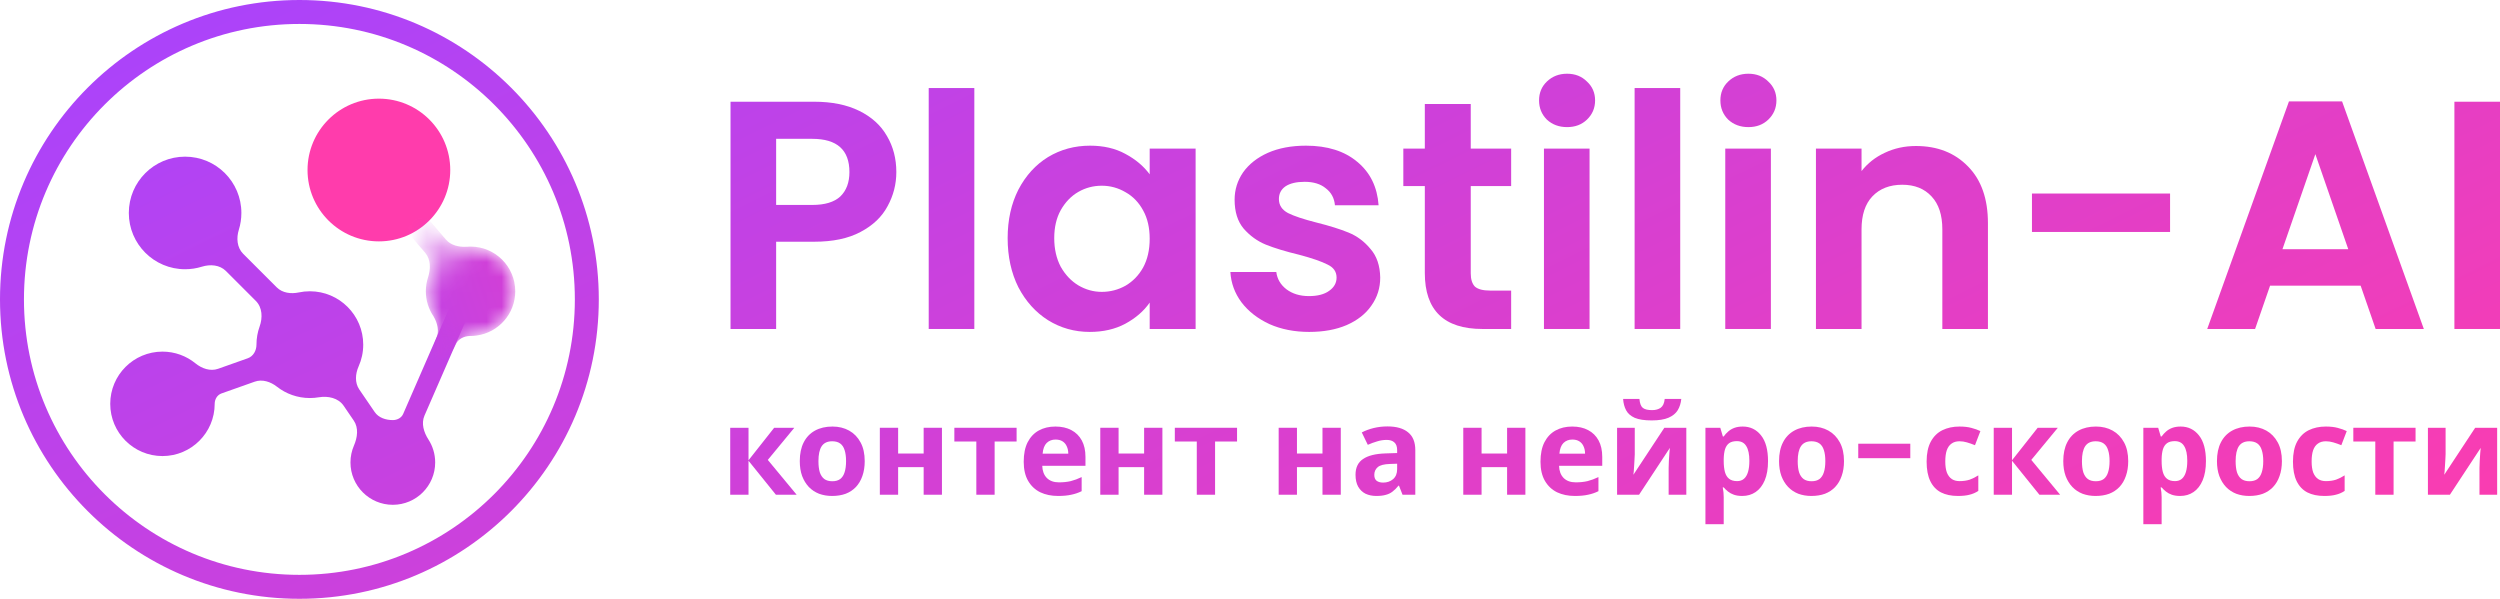
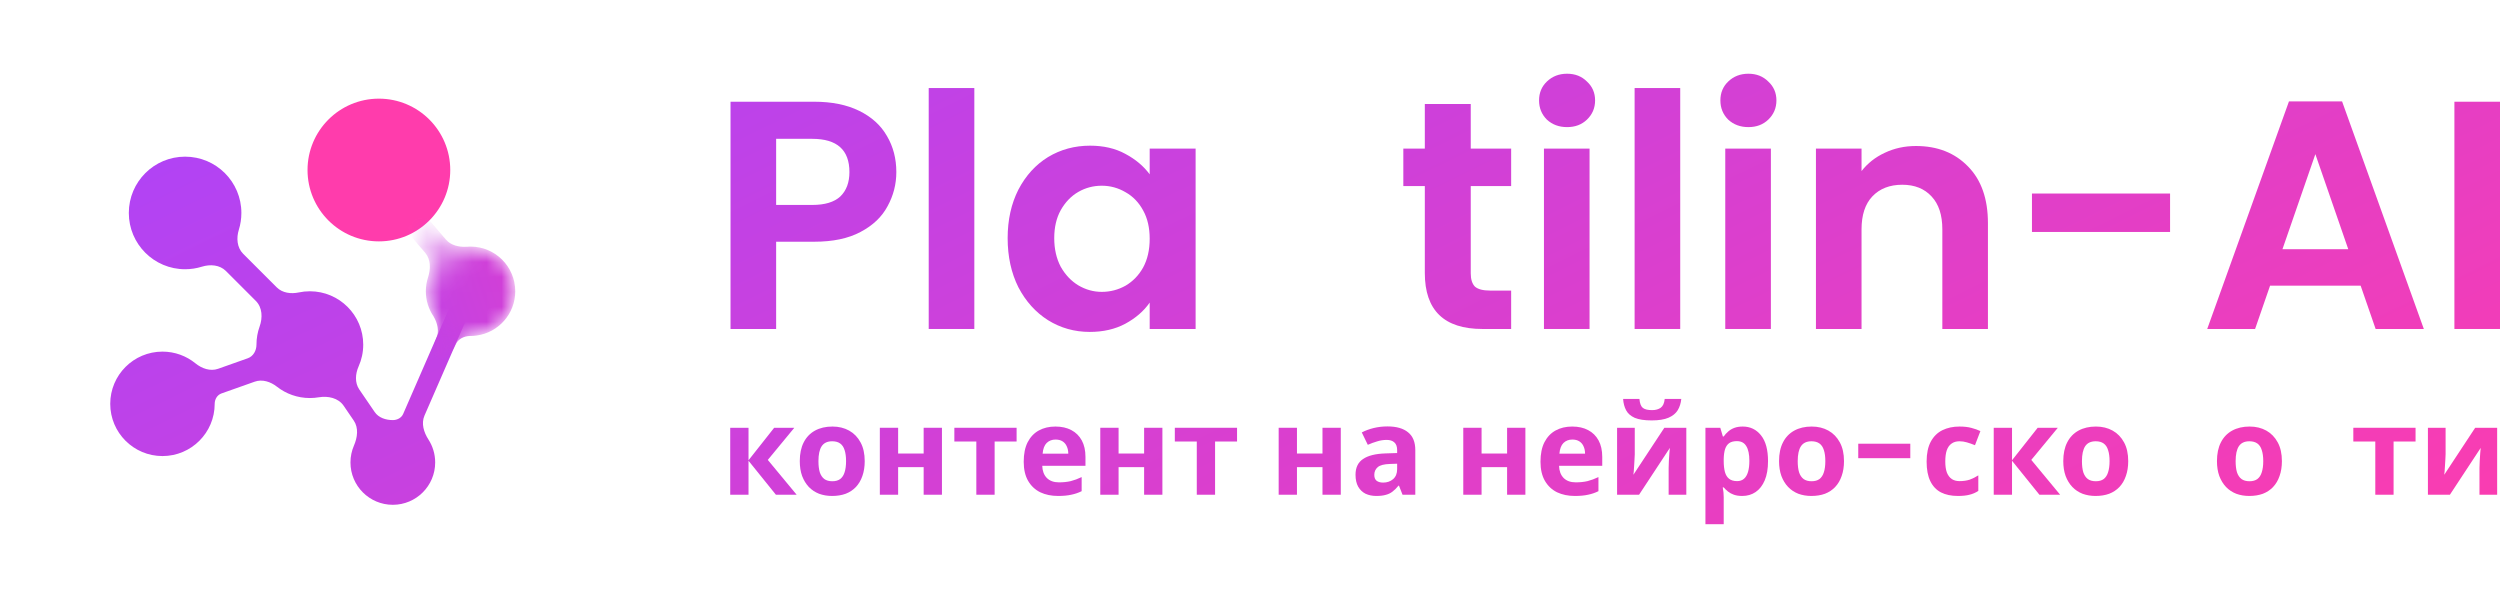
<svg xmlns="http://www.w3.org/2000/svg" width="167" height="40" viewBox="0 0 167 40" fill="none">
  <path d="M13.484 17.815C13.13 17.925 12.754 17.985 12.364 17.985C10.288 17.985 8.605 16.301 8.605 14.225C8.605 12.148 10.288 10.465 12.364 10.465C14.441 10.465 16.124 12.148 16.124 14.225C16.124 14.615 16.065 14.991 15.955 15.344C15.781 15.9 15.829 16.538 16.24 16.95L18.487 19.196C18.863 19.573 19.435 19.645 19.956 19.535C20.195 19.484 20.443 19.457 20.698 19.457C22.667 19.457 24.264 21.054 24.264 23.023C24.264 23.539 24.154 24.029 23.957 24.471C23.735 24.97 23.691 25.562 23.998 26.013L25.03 27.524C25.293 27.909 25.774 28.062 26.24 28.062C26.531 28.062 26.815 27.917 26.931 27.651L29.932 20.763C30.081 20.421 30.479 20.265 30.82 20.414C31.162 20.563 31.319 20.961 31.17 21.302L28.354 27.765C28.127 28.286 28.311 28.882 28.619 29.359C28.904 29.801 29.07 30.327 29.07 30.892C29.07 32.454 27.803 33.721 26.24 33.721C24.678 33.721 23.411 32.454 23.411 30.892C23.411 30.491 23.494 30.11 23.644 29.764C23.879 29.225 23.964 28.582 23.633 28.097L22.952 27.099C22.598 26.582 21.914 26.435 21.296 26.539C21.101 26.572 20.901 26.589 20.698 26.589C19.869 26.589 19.106 26.306 18.5 25.832C18.078 25.501 17.525 25.315 17.019 25.494L14.795 26.282C14.509 26.383 14.341 26.673 14.341 26.977C14.341 28.903 12.779 30.465 10.853 30.465C8.926 30.465 7.364 28.903 7.364 26.977C7.364 25.05 8.926 23.488 10.853 23.488C11.687 23.488 12.453 23.781 13.053 24.269C13.481 24.618 14.048 24.82 14.569 24.635L16.551 23.933C16.922 23.802 17.132 23.417 17.132 23.023C17.132 22.599 17.206 22.193 17.341 21.815C17.552 21.232 17.53 20.541 17.091 20.103L15.089 18.101C14.678 17.689 14.039 17.642 13.484 17.815Z" fill="url(#paint0_linear_8_819)" />
-   <path fill-rule="evenodd" clip-rule="evenodd" d="M40 20C40 31.046 31.046 40 20 40C8.954 40 0 31.046 0 20C0 8.954 8.954 0 20 0C31.046 0 40 8.954 40 20ZM1.6 20C1.6 30.162 9.838 38.4 20 38.4C30.162 38.4 38.4 30.162 38.4 20C38.4 9.838 30.162 1.6 20 1.6C9.838 1.6 1.6 9.838 1.6 20Z" fill="url(#paint1_linear_8_819)" />
  <path d="M104.681 8.491C104.144 8.491 103.694 8.325 103.332 7.991C102.984 7.643 102.809 7.215 102.809 6.708C102.809 6.2 102.984 5.78 103.332 5.447C103.694 5.099 104.144 4.925 104.681 4.925C105.218 4.925 105.66 5.099 106.008 5.447C106.371 5.78 106.552 6.2 106.552 6.708C106.552 7.215 106.371 7.643 106.008 7.991C105.66 8.325 105.218 8.491 104.681 8.491Z" fill="url(#paint2_linear_8_819)" />
  <path d="M106.182 21.976H103.136V9.927H106.182V21.976Z" fill="url(#paint3_linear_8_819)" />
  <path d="M65.085 5.881V21.976H62.038V5.881H65.085Z" fill="url(#paint4_linear_8_819)" />
  <path fill-rule="evenodd" clip-rule="evenodd" d="M59.288 13.777C59.679 13.066 59.875 12.305 59.875 11.493C59.875 10.594 59.665 9.789 59.244 9.079C58.838 8.368 58.221 7.81 57.395 7.404C56.568 6.998 55.567 6.795 54.392 6.795H48.799V21.976H51.846V16.147H54.392C55.639 16.147 56.669 15.93 57.482 15.495C58.309 15.06 58.911 14.487 59.288 13.777ZM56.133 13.124C55.726 13.501 55.103 13.69 54.261 13.69H51.846V9.274H54.261C55.915 9.274 56.742 10.014 56.742 11.493C56.742 12.189 56.539 12.732 56.133 13.124Z" fill="url(#paint5_linear_8_819)" />
  <path d="M112.072 27.404C112.203 27.185 112.282 26.934 112.309 26.65H111.202C111.175 26.934 111.085 27.131 110.932 27.24C110.784 27.344 110.593 27.396 110.358 27.396C110.074 27.396 109.869 27.346 109.743 27.248C109.617 27.15 109.541 26.951 109.513 26.65H108.423C108.444 26.945 108.513 27.199 108.628 27.412C108.742 27.625 108.934 27.792 109.202 27.912C109.475 28.026 109.852 28.084 110.333 28.084C110.803 28.084 111.178 28.024 111.457 27.904C111.735 27.783 111.94 27.617 112.072 27.404Z" fill="url(#paint6_linear_8_819)" />
  <path d="M109.185 30.689C109.196 30.552 109.202 30.438 109.202 30.345V28.575H108.021V33.048H109.489L111.547 29.919C111.541 30.001 111.53 30.121 111.514 30.279C111.503 30.432 111.492 30.599 111.481 30.779C111.47 30.954 111.465 31.115 111.465 31.262V33.048H112.646V28.575H111.178L109.111 31.713C109.117 31.669 109.125 31.593 109.136 31.484C109.147 31.374 109.155 31.249 109.161 31.107C109.172 30.965 109.18 30.826 109.185 30.689Z" fill="url(#paint7_linear_8_819)" />
  <path fill-rule="evenodd" clip-rule="evenodd" d="M92.681 28.485C93.282 28.485 93.742 28.616 94.058 28.878C94.381 29.135 94.542 29.531 94.542 30.066V33.048H93.689L93.452 32.442H93.419C93.293 32.6 93.162 32.732 93.025 32.835C92.894 32.939 92.741 33.013 92.566 33.057C92.397 33.106 92.186 33.13 91.935 33.13C91.672 33.13 91.435 33.081 91.221 32.983C91.014 32.879 90.85 32.723 90.729 32.516C90.609 32.303 90.549 32.035 90.549 31.713C90.549 31.238 90.716 30.888 91.049 30.664C91.383 30.435 91.883 30.309 92.55 30.288L93.329 30.263V30.066C93.329 29.831 93.266 29.66 93.14 29.55C93.02 29.441 92.85 29.386 92.632 29.386C92.413 29.386 92.2 29.419 91.992 29.485C91.784 29.545 91.577 29.621 91.369 29.714L90.967 28.887C91.208 28.761 91.473 28.663 91.763 28.592C92.058 28.521 92.364 28.485 92.681 28.485ZM92.853 30.992C92.46 31.003 92.186 31.074 92.033 31.205C91.88 31.336 91.803 31.508 91.803 31.721C91.803 31.907 91.858 32.041 91.968 32.123C92.077 32.199 92.219 32.237 92.394 32.237C92.656 32.237 92.878 32.161 93.058 32.008C93.239 31.85 93.329 31.628 93.329 31.344V30.976L92.853 30.992Z" fill="url(#paint8_linear_8_819)" />
  <path fill-rule="evenodd" clip-rule="evenodd" d="M57.608 31.795C57.711 31.506 57.763 31.175 57.763 30.804C57.763 30.307 57.67 29.889 57.484 29.55C57.299 29.206 57.044 28.944 56.722 28.764C56.399 28.584 56.028 28.493 55.607 28.493C55.158 28.493 54.77 28.584 54.442 28.764C54.114 28.944 53.863 29.206 53.688 29.55C53.513 29.889 53.426 30.307 53.426 30.804C53.426 31.175 53.477 31.506 53.581 31.795C53.691 32.084 53.841 32.33 54.032 32.532C54.224 32.729 54.451 32.879 54.713 32.983C54.981 33.081 55.271 33.13 55.582 33.13C55.921 33.13 56.224 33.081 56.492 32.983C56.76 32.879 56.987 32.729 57.173 32.532C57.364 32.33 57.509 32.084 57.608 31.795ZM54.762 31.549C54.702 31.347 54.672 31.099 54.672 30.804C54.672 30.361 54.743 30.031 54.885 29.812C55.033 29.588 55.268 29.477 55.59 29.477C55.809 29.477 55.987 29.526 56.123 29.624C56.26 29.722 56.358 29.87 56.419 30.066C56.484 30.263 56.517 30.509 56.517 30.804C56.517 31.099 56.484 31.347 56.419 31.549C56.358 31.746 56.26 31.896 56.123 32C55.992 32.098 55.817 32.147 55.599 32.147C55.38 32.147 55.202 32.098 55.066 32C54.929 31.896 54.828 31.746 54.762 31.549Z" fill="url(#paint9_linear_8_819)" />
  <path d="M53.06 28.575H51.715L50.001 30.746V28.575H48.779V33.048H50.001V30.779L51.83 33.048H53.216L51.289 30.722L53.06 28.575Z" fill="url(#paint10_linear_8_819)" />
  <path d="M59.995 28.575V30.296H61.7V28.575H62.922V33.048H61.7V31.205H59.995V33.048H58.773V28.575H59.995Z" fill="url(#paint11_linear_8_819)" />
  <path d="M66.441 29.493H67.909V28.575H63.751V29.493H65.219V33.048H66.441V29.493Z" fill="url(#paint12_linear_8_819)" />
  <path fill-rule="evenodd" clip-rule="evenodd" d="M70.5 28.493C70.915 28.493 71.27 28.573 71.566 28.731C71.866 28.889 72.099 29.119 72.263 29.419C72.427 29.72 72.509 30.088 72.509 30.525V31.115H69.622C69.633 31.459 69.734 31.729 69.926 31.926C70.122 32.123 70.393 32.221 70.737 32.221C71.027 32.221 71.29 32.194 71.525 32.139C71.76 32.079 72.003 31.989 72.254 31.869V32.811C72.036 32.92 71.803 32.999 71.557 33.048C71.317 33.103 71.024 33.13 70.68 33.13C70.232 33.13 69.835 33.048 69.491 32.885C69.147 32.715 68.876 32.461 68.679 32.123C68.483 31.784 68.384 31.358 68.384 30.845C68.384 30.32 68.472 29.886 68.647 29.542C68.827 29.192 69.076 28.93 69.393 28.756C69.71 28.581 70.079 28.493 70.5 28.493ZM70.508 29.362C70.273 29.362 70.076 29.438 69.917 29.591C69.764 29.744 69.674 29.982 69.647 30.304H71.361C71.361 30.124 71.328 29.963 71.262 29.821C71.202 29.679 71.109 29.567 70.983 29.485C70.858 29.403 70.699 29.362 70.508 29.362Z" fill="url(#paint13_linear_8_819)" />
  <path d="M74.721 30.296V28.575H73.499V33.048H74.721V31.205H76.427V33.048H77.648V28.575H76.427V30.296H74.721Z" fill="url(#paint14_linear_8_819)" />
  <path d="M82.635 29.493H81.167V33.048H79.945V29.493H78.478V28.575H82.635V29.493Z" fill="url(#paint15_linear_8_819)" />
  <path d="M86.637 30.296V28.575H85.415V33.048H86.637V31.205H88.342V33.048H89.564V28.575H88.342V30.296H86.637Z" fill="url(#paint16_linear_8_819)" />
  <path d="M98.969 30.296V28.575H97.747V33.048H98.969V31.205H100.674V33.048H101.896V28.575H100.674V30.296H98.969Z" fill="url(#paint17_linear_8_819)" />
  <path fill-rule="evenodd" clip-rule="evenodd" d="M105.021 28.493C105.437 28.493 105.792 28.573 106.087 28.731C106.388 28.889 106.62 29.119 106.784 29.419C106.948 29.72 107.03 30.088 107.03 30.525V31.115H104.144C104.155 31.459 104.256 31.729 104.447 31.926C104.644 32.123 104.914 32.221 105.259 32.221C105.549 32.221 105.811 32.194 106.046 32.139C106.281 32.079 106.524 31.989 106.776 31.869V32.811C106.557 32.92 106.325 32.999 106.079 33.048C105.838 33.103 105.546 33.13 105.201 33.13C104.753 33.13 104.357 33.048 104.012 32.885C103.668 32.715 103.398 32.461 103.201 32.123C103.004 31.784 102.905 31.358 102.905 30.845C102.905 30.32 102.993 29.886 103.168 29.542C103.348 29.192 103.597 28.93 103.914 28.756C104.231 28.581 104.6 28.493 105.021 28.493ZM105.029 29.362C104.794 29.362 104.597 29.438 104.439 29.591C104.286 29.744 104.196 29.982 104.168 30.304H105.882C105.882 30.124 105.849 29.963 105.784 29.821C105.724 29.679 105.631 29.567 105.505 29.485C105.379 29.403 105.221 29.362 105.029 29.362Z" fill="url(#paint18_linear_8_819)" />
  <path fill-rule="evenodd" clip-rule="evenodd" d="M116.415 28.493C116.918 28.493 117.325 28.69 117.637 29.083C117.949 29.471 118.104 30.044 118.104 30.804C118.104 31.312 118.031 31.74 117.883 32.09C117.735 32.434 117.533 32.693 117.276 32.868C117.019 33.043 116.721 33.13 116.382 33.13C116.169 33.13 115.983 33.103 115.825 33.048C115.672 32.994 115.541 32.923 115.431 32.835C115.322 32.748 115.226 32.655 115.144 32.557H115.079C115.101 32.661 115.117 32.77 115.128 32.885C115.139 32.994 115.144 33.103 115.144 33.212V35.015H113.923V28.575H114.915L115.087 29.157H115.144C115.226 29.037 115.325 28.928 115.44 28.829C115.554 28.726 115.691 28.644 115.85 28.584C116.014 28.523 116.202 28.493 116.415 28.493ZM116.022 29.468C115.808 29.468 115.639 29.512 115.513 29.599C115.388 29.687 115.295 29.821 115.235 30.001C115.18 30.176 115.15 30.397 115.144 30.664V30.796C115.144 31.085 115.172 31.331 115.226 31.533C115.281 31.729 115.374 31.88 115.505 31.983C115.636 32.087 115.814 32.139 116.038 32.139C116.224 32.139 116.377 32.087 116.497 31.983C116.618 31.88 116.708 31.727 116.768 31.525C116.828 31.323 116.858 31.077 116.858 30.787C116.858 30.35 116.79 30.023 116.653 29.804C116.522 29.58 116.311 29.468 116.022 29.468Z" fill="url(#paint19_linear_8_819)" />
  <path fill-rule="evenodd" clip-rule="evenodd" d="M123.023 31.795C123.127 31.506 123.179 31.175 123.179 30.804C123.179 30.307 123.086 29.889 122.9 29.55C122.714 29.206 122.46 28.944 122.137 28.764C121.815 28.584 121.443 28.493 121.022 28.493C120.574 28.493 120.186 28.584 119.858 28.764C119.53 28.944 119.278 29.206 119.103 29.55C118.928 29.889 118.841 30.307 118.841 30.804C118.841 31.175 118.893 31.506 118.997 31.795C119.106 32.084 119.256 32.33 119.448 32.532C119.639 32.729 119.866 32.879 120.128 32.983C120.396 33.081 120.686 33.13 120.998 33.13C121.336 33.13 121.64 33.081 121.908 32.983C122.176 32.879 122.402 32.729 122.588 32.532C122.78 32.33 122.925 32.084 123.023 31.795ZM120.178 31.549C120.117 31.347 120.087 31.099 120.087 30.804C120.087 30.361 120.158 30.031 120.301 29.812C120.448 29.588 120.683 29.477 121.006 29.477C121.224 29.477 121.402 29.526 121.539 29.624C121.675 29.722 121.774 29.87 121.834 30.066C121.9 30.263 121.932 30.509 121.932 30.804C121.932 31.099 121.9 31.347 121.834 31.549C121.774 31.746 121.675 31.896 121.539 32C121.408 32.098 121.233 32.147 121.014 32.147C120.795 32.147 120.618 32.098 120.481 32C120.344 31.896 120.243 31.746 120.178 31.549Z" fill="url(#paint20_linear_8_819)" />
  <path d="M127.608 29.64V30.607H124.131V29.64H127.608Z" fill="url(#paint21_linear_8_819)" />
  <path d="M129.658 32.893C129.969 33.051 130.347 33.13 130.789 33.13C131.101 33.13 131.358 33.103 131.56 33.048C131.768 32.999 131.965 32.915 132.151 32.794V31.754C131.965 31.874 131.773 31.97 131.577 32.041C131.38 32.106 131.153 32.139 130.896 32.139C130.694 32.139 130.522 32.093 130.379 32C130.237 31.901 130.128 31.757 130.051 31.566C129.98 31.369 129.945 31.123 129.945 30.828C129.945 30.528 129.978 30.279 130.043 30.083C130.114 29.881 130.221 29.73 130.363 29.632C130.505 29.528 130.683 29.477 130.896 29.477C131.06 29.477 131.224 29.501 131.388 29.55C131.558 29.599 131.738 29.662 131.929 29.739L132.29 28.797C132.121 28.715 131.921 28.644 131.691 28.584C131.467 28.523 131.202 28.493 130.896 28.493C130.464 28.493 130.082 28.575 129.748 28.739C129.42 28.903 129.163 29.157 128.977 29.501C128.791 29.845 128.698 30.29 128.698 30.836C128.698 31.366 128.78 31.8 128.944 32.139C129.108 32.478 129.346 32.729 129.658 32.893Z" fill="url(#paint22_linear_8_819)" />
  <path d="M136.117 28.575H137.462L135.69 30.722L137.617 33.048H136.232L134.403 30.779V33.048H133.181V28.575H134.403V30.746L136.117 28.575Z" fill="url(#paint23_linear_8_819)" />
  <path fill-rule="evenodd" clip-rule="evenodd" d="M142.009 31.795C142.113 31.506 142.165 31.175 142.165 30.804C142.165 30.307 142.072 29.889 141.886 29.55C141.7 29.206 141.446 28.944 141.124 28.764C140.801 28.584 140.429 28.493 140.009 28.493C139.56 28.493 139.172 28.584 138.844 28.764C138.516 28.944 138.265 29.206 138.09 29.55C137.915 29.889 137.827 30.307 137.827 30.804C137.827 31.175 137.879 31.506 137.983 31.795C138.092 32.084 138.243 32.33 138.434 32.532C138.625 32.729 138.852 32.879 139.115 32.983C139.383 33.081 139.672 33.13 139.984 33.13C140.323 33.13 140.626 33.081 140.894 32.983C141.162 32.879 141.389 32.729 141.575 32.532C141.766 32.33 141.911 32.084 142.009 31.795ZM139.164 31.549C139.104 31.347 139.074 31.099 139.074 30.804C139.074 30.361 139.145 30.031 139.287 29.812C139.435 29.588 139.67 29.477 139.992 29.477C140.211 29.477 140.388 29.526 140.525 29.624C140.662 29.722 140.76 29.87 140.82 30.066C140.886 30.263 140.919 30.509 140.919 30.804C140.919 31.099 140.886 31.347 140.82 31.549C140.76 31.746 140.662 31.896 140.525 32C140.394 32.098 140.219 32.147 140 32.147C139.782 32.147 139.604 32.098 139.467 32C139.331 31.896 139.23 31.746 139.164 31.549Z" fill="url(#paint24_linear_8_819)" />
-   <path fill-rule="evenodd" clip-rule="evenodd" d="M145.668 28.493C146.171 28.493 146.578 28.69 146.889 29.083C147.201 29.471 147.357 30.044 147.357 30.804C147.357 31.312 147.283 31.74 147.135 32.09C146.988 32.434 146.786 32.693 146.529 32.868C146.272 33.043 145.974 33.13 145.635 33.13C145.422 33.13 145.236 33.103 145.077 33.048C144.924 32.994 144.793 32.923 144.684 32.835C144.574 32.748 144.479 32.655 144.397 32.557H144.331C144.353 32.661 144.369 32.77 144.38 32.885C144.391 32.994 144.397 33.103 144.397 33.212V35.015H143.175V28.575H144.167L144.339 29.157H144.397C144.479 29.037 144.577 28.928 144.692 28.829C144.807 28.726 144.943 28.644 145.102 28.584C145.266 28.523 145.454 28.493 145.668 28.493ZM145.274 29.468C145.061 29.468 144.891 29.512 144.766 29.599C144.64 29.687 144.547 29.821 144.487 30.001C144.432 30.176 144.402 30.397 144.397 30.664V30.796C144.397 31.085 144.424 31.331 144.479 31.533C144.533 31.729 144.626 31.88 144.757 31.983C144.889 32.087 145.066 32.139 145.29 32.139C145.476 32.139 145.629 32.087 145.75 31.983C145.87 31.88 145.96 31.727 146.02 31.525C146.08 31.323 146.11 31.077 146.11 30.787C146.11 30.35 146.042 30.023 145.905 29.804C145.774 29.58 145.564 29.468 145.274 29.468Z" fill="url(#paint25_linear_8_819)" />
  <path fill-rule="evenodd" clip-rule="evenodd" d="M152.275 31.795C152.379 31.506 152.431 31.175 152.431 30.804C152.431 30.307 152.338 29.889 152.152 29.55C151.966 29.206 151.712 28.944 151.39 28.764C151.067 28.584 150.695 28.493 150.274 28.493C149.826 28.493 149.438 28.584 149.11 28.764C148.782 28.944 148.531 29.206 148.356 29.55C148.181 29.889 148.093 30.307 148.093 30.804C148.093 31.175 148.145 31.506 148.249 31.795C148.358 32.084 148.509 32.33 148.7 32.532C148.891 32.729 149.118 32.879 149.381 32.983C149.649 33.081 149.938 33.13 150.25 33.13C150.589 33.13 150.892 33.081 151.16 32.983C151.428 32.879 151.655 32.729 151.841 32.532C152.032 32.33 152.177 32.084 152.275 31.795ZM149.43 31.549C149.37 31.347 149.34 31.099 149.34 30.804C149.34 30.361 149.411 30.031 149.553 29.812C149.7 29.588 149.936 29.477 150.258 29.477C150.477 29.477 150.654 29.526 150.791 29.624C150.928 29.722 151.026 29.87 151.086 30.066C151.152 30.263 151.185 30.509 151.185 30.804C151.185 31.099 151.152 31.347 151.086 31.549C151.026 31.746 150.928 31.896 150.791 32C150.66 32.098 150.485 32.147 150.266 32.147C150.048 32.147 149.87 32.098 149.733 32C149.597 31.896 149.495 31.746 149.43 31.549Z" fill="url(#paint26_linear_8_819)" />
-   <path d="M155.261 33.13C154.818 33.13 154.441 33.051 154.13 32.893C153.818 32.729 153.58 32.478 153.416 32.139C153.252 31.8 153.17 31.366 153.17 30.836C153.17 30.29 153.263 29.845 153.449 29.501C153.635 29.157 153.892 28.903 154.22 28.739C154.553 28.575 154.936 28.493 155.368 28.493C155.674 28.493 155.939 28.523 156.163 28.584C156.393 28.644 156.592 28.715 156.762 28.797L156.401 29.739C156.21 29.662 156.029 29.599 155.86 29.55C155.696 29.501 155.532 29.477 155.368 29.477C155.155 29.477 154.977 29.528 154.835 29.632C154.693 29.73 154.586 29.881 154.515 30.083C154.449 30.279 154.417 30.528 154.417 30.828C154.417 31.123 154.452 31.369 154.523 31.566C154.6 31.757 154.709 31.901 154.851 32C154.993 32.093 155.166 32.139 155.368 32.139C155.625 32.139 155.852 32.106 156.048 32.041C156.245 31.97 156.436 31.874 156.622 31.754V32.794C156.436 32.915 156.24 32.999 156.032 33.048C155.83 33.103 155.573 33.13 155.261 33.13Z" fill="url(#paint27_linear_8_819)" />
  <path d="M159.891 29.493H161.359V28.575H157.202V29.493H158.67V33.048H159.891V29.493Z" fill="url(#paint28_linear_8_819)" />
  <path d="M163.366 30.345C163.366 30.438 163.361 30.552 163.35 30.689C163.344 30.826 163.336 30.965 163.325 31.107C163.32 31.249 163.311 31.374 163.3 31.484C163.29 31.593 163.281 31.669 163.276 31.713L165.342 28.575H166.81V33.048H165.629V31.262C165.629 31.115 165.635 30.954 165.646 30.779C165.657 30.599 165.668 30.432 165.678 30.279C165.695 30.121 165.706 30.001 165.711 29.919L163.653 33.048H162.185V28.575H163.366V30.345Z" fill="url(#paint29_linear_8_819)" />
  <path fill-rule="evenodd" clip-rule="evenodd" d="M68.029 12.667C67.55 13.61 67.311 14.69 67.311 15.908C67.311 17.14 67.55 18.235 68.029 19.192C68.522 20.134 69.183 20.867 70.009 21.389C70.851 21.911 71.779 22.172 72.795 22.172C73.694 22.172 74.485 21.991 75.166 21.628C75.863 21.251 76.407 20.78 76.799 20.214V21.976H79.867V9.927H76.799V11.645C76.392 11.094 75.848 10.637 75.166 10.275C74.499 9.912 73.716 9.731 72.816 9.731C71.787 9.731 70.851 9.985 70.009 10.492C69.183 11 68.522 11.725 68.029 12.667ZM76.363 14.059C76.653 14.581 76.799 15.212 76.799 15.951C76.799 16.691 76.653 17.329 76.363 17.865C76.073 18.387 75.681 18.793 75.188 19.083C74.695 19.359 74.165 19.497 73.6 19.497C73.049 19.497 72.526 19.352 72.033 19.062C71.554 18.772 71.163 18.358 70.858 17.822C70.568 17.271 70.423 16.633 70.423 15.908C70.423 15.183 70.568 14.559 70.858 14.037C71.163 13.501 71.554 13.095 72.033 12.819C72.512 12.544 73.034 12.406 73.6 12.406C74.165 12.406 74.695 12.551 75.188 12.841C75.681 13.117 76.073 13.523 76.363 14.059Z" fill="url(#paint30_linear_8_819)" />
-   <path d="M87.455 22.172C86.469 22.172 85.584 21.998 84.8 21.65C84.017 21.287 83.393 20.802 82.929 20.192C82.479 19.584 82.233 18.909 82.189 18.17H85.257C85.315 18.634 85.54 19.018 85.932 19.323C86.338 19.627 86.839 19.779 87.433 19.779C88.014 19.779 88.463 19.663 88.783 19.431C89.116 19.199 89.283 18.902 89.283 18.54C89.283 18.148 89.08 17.858 88.674 17.67C88.282 17.467 87.651 17.249 86.781 17.017C85.881 16.8 85.141 16.575 84.561 16.343C83.995 16.111 83.502 15.756 83.081 15.277C82.675 14.799 82.472 14.153 82.472 13.341C82.472 12.675 82.661 12.066 83.038 11.515C83.43 10.964 83.981 10.529 84.692 10.21C85.417 9.891 86.266 9.731 87.238 9.731C88.674 9.731 89.82 10.094 90.676 10.819C91.532 11.529 92.003 12.493 92.09 13.711H89.174C89.131 13.233 88.928 12.856 88.565 12.58C88.217 12.29 87.745 12.145 87.151 12.145C86.599 12.145 86.171 12.247 85.867 12.45C85.577 12.653 85.431 12.935 85.431 13.298C85.431 13.704 85.635 14.016 86.041 14.233C86.447 14.436 87.078 14.646 87.934 14.864C88.804 15.081 89.522 15.306 90.088 15.538C90.654 15.77 91.14 16.133 91.546 16.626C91.967 17.104 92.184 17.742 92.199 18.54C92.199 19.236 92.003 19.859 91.611 20.41C91.234 20.961 90.683 21.396 89.958 21.715C89.247 22.02 88.413 22.172 87.455 22.172Z" fill="url(#paint31_linear_8_819)" />
  <path d="M98.246 18.257V12.428H100.945V9.927H98.246V6.947H95.178V9.927H93.742V12.428H95.178V18.235C95.178 20.729 96.462 21.976 99.03 21.976H100.945V19.41H99.53C99.066 19.41 98.733 19.323 98.529 19.149C98.341 18.96 98.246 18.663 98.246 18.257Z" fill="url(#paint32_linear_8_819)" />
  <path d="M112.239 21.976V5.881H109.192V21.976H112.239Z" fill="url(#paint33_linear_8_819)" />
  <path d="M116.793 8.491C116.257 8.491 115.807 8.325 115.444 7.991C115.096 7.643 114.922 7.215 114.922 6.708C114.922 6.2 115.096 5.78 115.444 5.447C115.807 5.099 116.257 4.925 116.793 4.925C117.33 4.925 117.773 5.099 118.121 5.447C118.483 5.78 118.665 6.2 118.665 6.708C118.665 7.215 118.483 7.643 118.121 7.991C117.773 8.325 117.33 8.491 116.793 8.491Z" fill="url(#paint34_linear_8_819)" />
  <path d="M118.295 9.927V21.976H115.248V9.927H118.295Z" fill="url(#paint35_linear_8_819)" />
  <path d="M131.467 11.123C130.582 10.21 129.421 9.753 127.985 9.753C127.231 9.753 126.534 9.905 125.896 10.21C125.272 10.5 124.757 10.906 124.351 11.428V9.927H121.305V21.976H124.351V15.321C124.351 14.364 124.59 13.632 125.069 13.124C125.562 12.602 126.23 12.341 127.071 12.341C127.898 12.341 128.551 12.602 129.03 13.124C129.508 13.632 129.748 14.364 129.748 15.321V21.976H132.794V14.908C132.794 13.284 132.352 12.022 131.467 11.123Z" fill="url(#paint36_linear_8_819)" />
  <path d="M144.961 12.928V15.495H135.735V12.928H144.961Z" fill="url(#paint37_linear_8_819)" />
  <path fill-rule="evenodd" clip-rule="evenodd" d="M151.641 19.083H157.691L158.692 21.976H161.912L156.45 6.773H152.903L147.442 21.976H150.64L151.641 19.083ZM154.666 10.297L156.864 16.647H152.468L154.666 10.297Z" fill="url(#paint38_linear_8_819)" />
  <path d="M167 6.795V21.976H163.954V6.795H167Z" fill="url(#paint39_linear_8_819)" />
  <circle cx="25.31" cy="11.357" r="4.767" fill="#FF3CAC" />
  <mask id="mask0_8_819" style="mask-type:alpha" maskUnits="userSpaceOnUse" x="27" y="14" width="8" height="10">
    <path d="M31.837 22.414C33.295 22.217 34.419 20.968 34.419 19.457C34.419 17.808 33.082 16.472 31.434 16.472C31.351 16.472 31.269 16.476 31.188 16.482C30.671 16.515 30.125 16.397 29.789 16.004L28.685 14.712C28.393 14.37 27.88 14.33 27.538 14.622C27.196 14.914 27.156 15.428 27.448 15.77L28.404 16.889C28.784 17.333 28.773 17.977 28.592 18.532C28.497 18.824 28.446 19.134 28.446 19.457C28.446 20.08 28.636 20.657 28.962 21.136C29.223 21.585 29.356 22.123 29.149 22.598C28.45 24.203 29.772 24.548 30.442 23.011C30.602 22.643 31 22.451 31.402 22.442C31.411 22.442 31.421 22.442 31.43 22.442C31.568 22.442 31.704 22.432 31.837 22.414Z" fill="url(#paint40_linear_8_819)" />
  </mask>
  <g mask="url(#mask0_8_819)">
    <path d="M31.837 22.414C33.295 22.217 34.419 20.968 34.419 19.457C34.419 17.808 33.082 16.472 31.434 16.472C31.351 16.472 31.269 16.476 31.188 16.482C30.671 16.515 30.125 16.397 29.789 16.004L28.685 14.712C28.393 14.37 27.88 14.33 27.538 14.622C27.196 14.914 27.156 15.428 27.448 15.77L28.404 16.889C28.784 17.333 28.773 17.977 28.592 18.532C28.497 18.824 28.446 19.134 28.446 19.457C28.446 20.08 28.636 20.657 28.962 21.136C29.223 21.585 29.356 22.123 29.149 22.598C28.45 24.203 29.772 24.548 30.442 23.011C30.602 22.643 31 22.451 31.402 22.442C31.411 22.442 31.421 22.442 31.43 22.442C31.568 22.442 31.704 22.432 31.837 22.414Z" fill="url(#paint41_linear_8_819)" />
  </g>
  <defs>
    <linearGradient id="paint0_linear_8_819" x1="21.353" y1="-10.469" x2="69.527" y2="87.789" gradientUnits="userSpaceOnUse">
      <stop stop-color="#A644FF" />
      <stop offset="1" stop-color="#FF3CAC" />
    </linearGradient>
    <linearGradient id="paint1_linear_8_819" x1="21.353" y1="-10.469" x2="69.527" y2="87.789" gradientUnits="userSpaceOnUse">
      <stop stop-color="#A644FF" />
      <stop offset="1" stop-color="#FF3CAC" />
    </linearGradient>
    <linearGradient id="paint2_linear_8_819" x1="21.353" y1="-10.469" x2="69.527" y2="87.789" gradientUnits="userSpaceOnUse">
      <stop stop-color="#A644FF" />
      <stop offset="1" stop-color="#FF3CAC" />
    </linearGradient>
    <linearGradient id="paint3_linear_8_819" x1="21.353" y1="-10.469" x2="69.527" y2="87.789" gradientUnits="userSpaceOnUse">
      <stop stop-color="#A644FF" />
      <stop offset="1" stop-color="#FF3CAC" />
    </linearGradient>
    <linearGradient id="paint4_linear_8_819" x1="21.353" y1="-10.469" x2="69.527" y2="87.789" gradientUnits="userSpaceOnUse">
      <stop stop-color="#A644FF" />
      <stop offset="1" stop-color="#FF3CAC" />
    </linearGradient>
    <linearGradient id="paint5_linear_8_819" x1="21.353" y1="-10.469" x2="69.527" y2="87.789" gradientUnits="userSpaceOnUse">
      <stop stop-color="#A644FF" />
      <stop offset="1" stop-color="#FF3CAC" />
    </linearGradient>
    <linearGradient id="paint6_linear_8_819" x1="21.353" y1="-10.469" x2="69.527" y2="87.789" gradientUnits="userSpaceOnUse">
      <stop stop-color="#A644FF" />
      <stop offset="1" stop-color="#FF3CAC" />
    </linearGradient>
    <linearGradient id="paint7_linear_8_819" x1="21.353" y1="-10.469" x2="69.527" y2="87.789" gradientUnits="userSpaceOnUse">
      <stop stop-color="#A644FF" />
      <stop offset="1" stop-color="#FF3CAC" />
    </linearGradient>
    <linearGradient id="paint8_linear_8_819" x1="21.353" y1="-10.469" x2="69.527" y2="87.789" gradientUnits="userSpaceOnUse">
      <stop stop-color="#A644FF" />
      <stop offset="1" stop-color="#FF3CAC" />
    </linearGradient>
    <linearGradient id="paint9_linear_8_819" x1="21.353" y1="-10.469" x2="69.527" y2="87.789" gradientUnits="userSpaceOnUse">
      <stop stop-color="#A644FF" />
      <stop offset="1" stop-color="#FF3CAC" />
    </linearGradient>
    <linearGradient id="paint10_linear_8_819" x1="21.353" y1="-10.469" x2="69.527" y2="87.789" gradientUnits="userSpaceOnUse">
      <stop stop-color="#A644FF" />
      <stop offset="1" stop-color="#FF3CAC" />
    </linearGradient>
    <linearGradient id="paint11_linear_8_819" x1="21.353" y1="-10.469" x2="69.527" y2="87.789" gradientUnits="userSpaceOnUse">
      <stop stop-color="#A644FF" />
      <stop offset="1" stop-color="#FF3CAC" />
    </linearGradient>
    <linearGradient id="paint12_linear_8_819" x1="21.353" y1="-10.469" x2="69.527" y2="87.789" gradientUnits="userSpaceOnUse">
      <stop stop-color="#A644FF" />
      <stop offset="1" stop-color="#FF3CAC" />
    </linearGradient>
    <linearGradient id="paint13_linear_8_819" x1="21.353" y1="-10.469" x2="69.527" y2="87.789" gradientUnits="userSpaceOnUse">
      <stop stop-color="#A644FF" />
      <stop offset="1" stop-color="#FF3CAC" />
    </linearGradient>
    <linearGradient id="paint14_linear_8_819" x1="21.353" y1="-10.469" x2="69.527" y2="87.789" gradientUnits="userSpaceOnUse">
      <stop stop-color="#A644FF" />
      <stop offset="1" stop-color="#FF3CAC" />
    </linearGradient>
    <linearGradient id="paint15_linear_8_819" x1="21.353" y1="-10.469" x2="69.527" y2="87.789" gradientUnits="userSpaceOnUse">
      <stop stop-color="#A644FF" />
      <stop offset="1" stop-color="#FF3CAC" />
    </linearGradient>
    <linearGradient id="paint16_linear_8_819" x1="21.353" y1="-10.469" x2="69.527" y2="87.789" gradientUnits="userSpaceOnUse">
      <stop stop-color="#A644FF" />
      <stop offset="1" stop-color="#FF3CAC" />
    </linearGradient>
    <linearGradient id="paint17_linear_8_819" x1="21.353" y1="-10.469" x2="69.527" y2="87.789" gradientUnits="userSpaceOnUse">
      <stop stop-color="#A644FF" />
      <stop offset="1" stop-color="#FF3CAC" />
    </linearGradient>
    <linearGradient id="paint18_linear_8_819" x1="21.353" y1="-10.469" x2="69.527" y2="87.789" gradientUnits="userSpaceOnUse">
      <stop stop-color="#A644FF" />
      <stop offset="1" stop-color="#FF3CAC" />
    </linearGradient>
    <linearGradient id="paint19_linear_8_819" x1="21.353" y1="-10.469" x2="69.527" y2="87.789" gradientUnits="userSpaceOnUse">
      <stop stop-color="#A644FF" />
      <stop offset="1" stop-color="#FF3CAC" />
    </linearGradient>
    <linearGradient id="paint20_linear_8_819" x1="21.353" y1="-10.469" x2="69.527" y2="87.789" gradientUnits="userSpaceOnUse">
      <stop stop-color="#A644FF" />
      <stop offset="1" stop-color="#FF3CAC" />
    </linearGradient>
    <linearGradient id="paint21_linear_8_819" x1="21.353" y1="-10.469" x2="69.527" y2="87.789" gradientUnits="userSpaceOnUse">
      <stop stop-color="#A644FF" />
      <stop offset="1" stop-color="#FF3CAC" />
    </linearGradient>
    <linearGradient id="paint22_linear_8_819" x1="21.353" y1="-10.469" x2="69.527" y2="87.789" gradientUnits="userSpaceOnUse">
      <stop stop-color="#A644FF" />
      <stop offset="1" stop-color="#FF3CAC" />
    </linearGradient>
    <linearGradient id="paint23_linear_8_819" x1="21.353" y1="-10.469" x2="69.527" y2="87.789" gradientUnits="userSpaceOnUse">
      <stop stop-color="#A644FF" />
      <stop offset="1" stop-color="#FF3CAC" />
    </linearGradient>
    <linearGradient id="paint24_linear_8_819" x1="21.353" y1="-10.469" x2="69.527" y2="87.789" gradientUnits="userSpaceOnUse">
      <stop stop-color="#A644FF" />
      <stop offset="1" stop-color="#FF3CAC" />
    </linearGradient>
    <linearGradient id="paint25_linear_8_819" x1="21.353" y1="-10.469" x2="69.527" y2="87.789" gradientUnits="userSpaceOnUse">
      <stop stop-color="#A644FF" />
      <stop offset="1" stop-color="#FF3CAC" />
    </linearGradient>
    <linearGradient id="paint26_linear_8_819" x1="21.353" y1="-10.469" x2="69.527" y2="87.789" gradientUnits="userSpaceOnUse">
      <stop stop-color="#A644FF" />
      <stop offset="1" stop-color="#FF3CAC" />
    </linearGradient>
    <linearGradient id="paint27_linear_8_819" x1="21.353" y1="-10.469" x2="69.527" y2="87.789" gradientUnits="userSpaceOnUse">
      <stop stop-color="#A644FF" />
      <stop offset="1" stop-color="#FF3CAC" />
    </linearGradient>
    <linearGradient id="paint28_linear_8_819" x1="21.353" y1="-10.469" x2="69.527" y2="87.789" gradientUnits="userSpaceOnUse">
      <stop stop-color="#A644FF" />
      <stop offset="1" stop-color="#FF3CAC" />
    </linearGradient>
    <linearGradient id="paint29_linear_8_819" x1="21.353" y1="-10.469" x2="69.527" y2="87.789" gradientUnits="userSpaceOnUse">
      <stop stop-color="#A644FF" />
      <stop offset="1" stop-color="#FF3CAC" />
    </linearGradient>
    <linearGradient id="paint30_linear_8_819" x1="21.353" y1="-10.469" x2="69.527" y2="87.789" gradientUnits="userSpaceOnUse">
      <stop stop-color="#A644FF" />
      <stop offset="1" stop-color="#FF3CAC" />
    </linearGradient>
    <linearGradient id="paint31_linear_8_819" x1="21.353" y1="-10.469" x2="69.527" y2="87.789" gradientUnits="userSpaceOnUse">
      <stop stop-color="#A644FF" />
      <stop offset="1" stop-color="#FF3CAC" />
    </linearGradient>
    <linearGradient id="paint32_linear_8_819" x1="21.353" y1="-10.469" x2="69.527" y2="87.789" gradientUnits="userSpaceOnUse">
      <stop stop-color="#A644FF" />
      <stop offset="1" stop-color="#FF3CAC" />
    </linearGradient>
    <linearGradient id="paint33_linear_8_819" x1="21.353" y1="-10.469" x2="69.527" y2="87.789" gradientUnits="userSpaceOnUse">
      <stop stop-color="#A644FF" />
      <stop offset="1" stop-color="#FF3CAC" />
    </linearGradient>
    <linearGradient id="paint34_linear_8_819" x1="21.353" y1="-10.469" x2="69.527" y2="87.789" gradientUnits="userSpaceOnUse">
      <stop stop-color="#A644FF" />
      <stop offset="1" stop-color="#FF3CAC" />
    </linearGradient>
    <linearGradient id="paint35_linear_8_819" x1="21.353" y1="-10.469" x2="69.527" y2="87.789" gradientUnits="userSpaceOnUse">
      <stop stop-color="#A644FF" />
      <stop offset="1" stop-color="#FF3CAC" />
    </linearGradient>
    <linearGradient id="paint36_linear_8_819" x1="21.353" y1="-10.469" x2="69.527" y2="87.789" gradientUnits="userSpaceOnUse">
      <stop stop-color="#A644FF" />
      <stop offset="1" stop-color="#FF3CAC" />
    </linearGradient>
    <linearGradient id="paint37_linear_8_819" x1="21.353" y1="-10.469" x2="69.527" y2="87.789" gradientUnits="userSpaceOnUse">
      <stop stop-color="#A644FF" />
      <stop offset="1" stop-color="#FF3CAC" />
    </linearGradient>
    <linearGradient id="paint38_linear_8_819" x1="21.353" y1="-10.469" x2="69.527" y2="87.789" gradientUnits="userSpaceOnUse">
      <stop stop-color="#A644FF" />
      <stop offset="1" stop-color="#FF3CAC" />
    </linearGradient>
    <linearGradient id="paint39_linear_8_819" x1="21.353" y1="-10.469" x2="69.527" y2="87.789" gradientUnits="userSpaceOnUse">
      <stop stop-color="#A644FF" />
      <stop offset="1" stop-color="#FF3CAC" />
    </linearGradient>
    <linearGradient id="paint40_linear_8_819" x1="27.927" y1="15.001" x2="31.015" y2="18.687" gradientUnits="userSpaceOnUse">
      <stop stop-color="#D9D9D9" stop-opacity="0" />
      <stop offset="0.841" stop-color="#FDFDFD" stop-opacity="0.938" />
      <stop offset="1" stop-color="white" />
    </linearGradient>
    <linearGradient id="paint41_linear_8_819" x1="7.423" y1="4.458" x2="47.384" y2="-9.267" gradientUnits="userSpaceOnUse">
      <stop stop-color="#A644FF" />
      <stop offset="1" stop-color="#FF3CAC" />
    </linearGradient>
  </defs>
</svg>